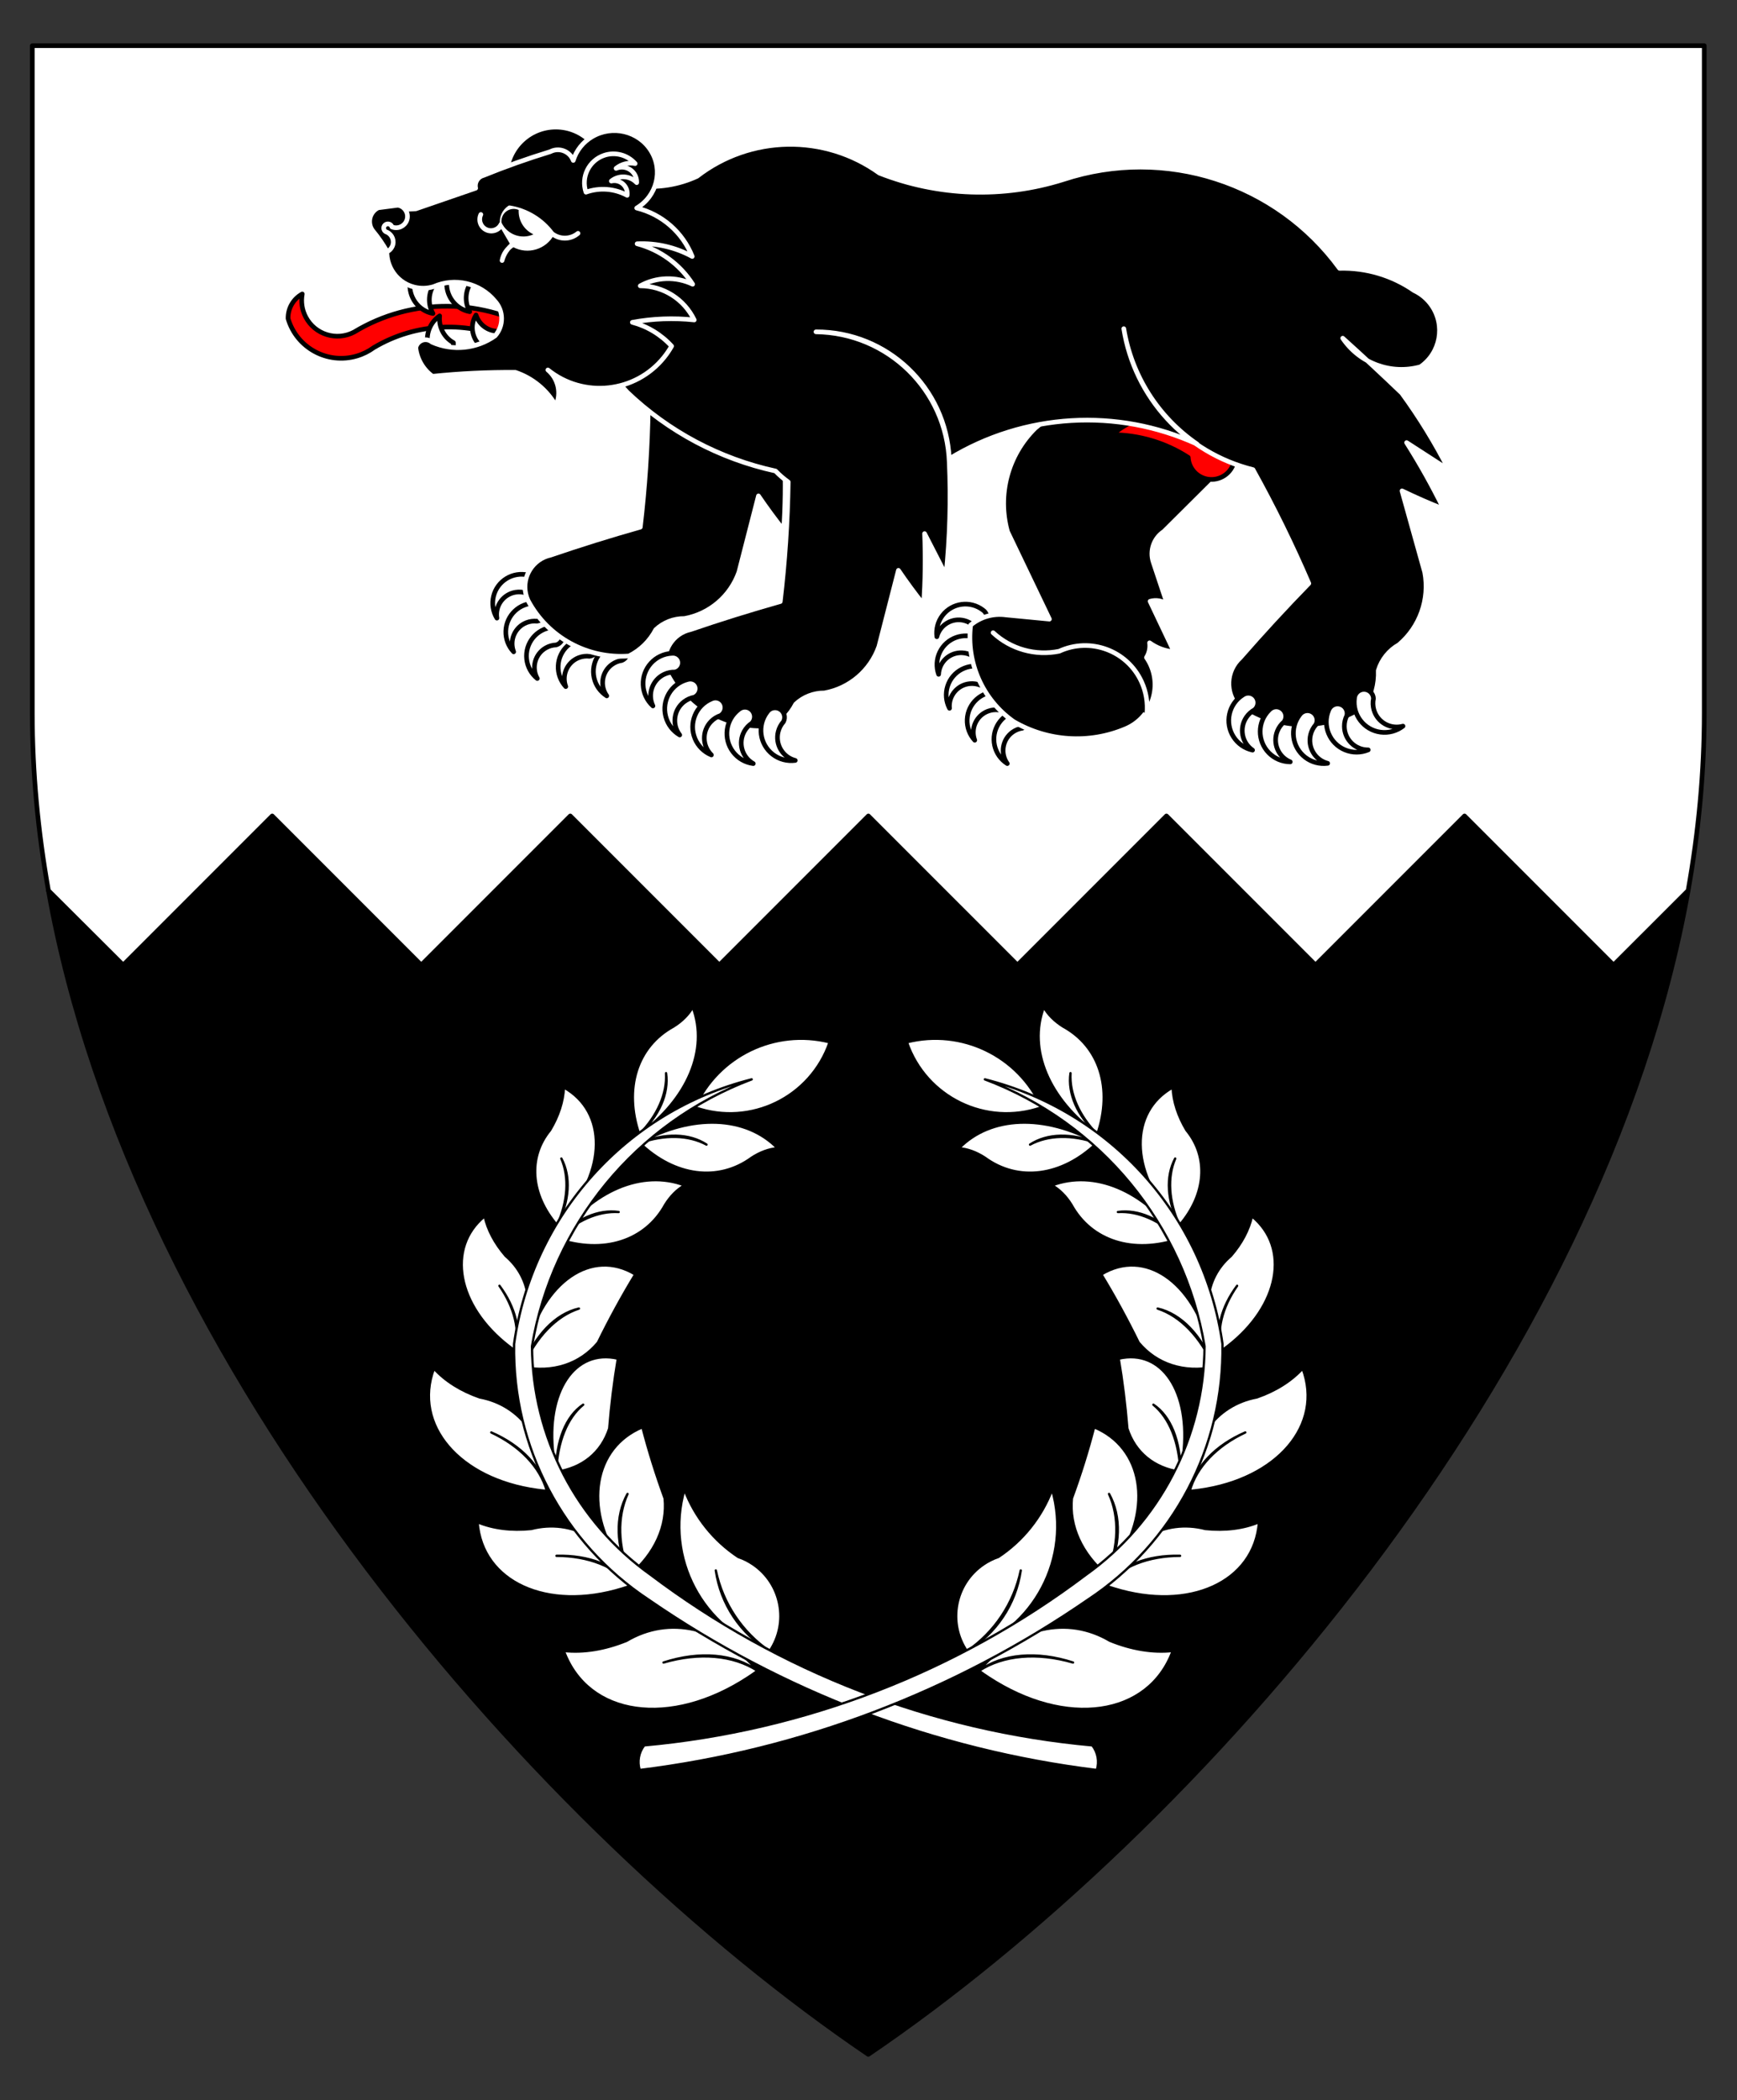
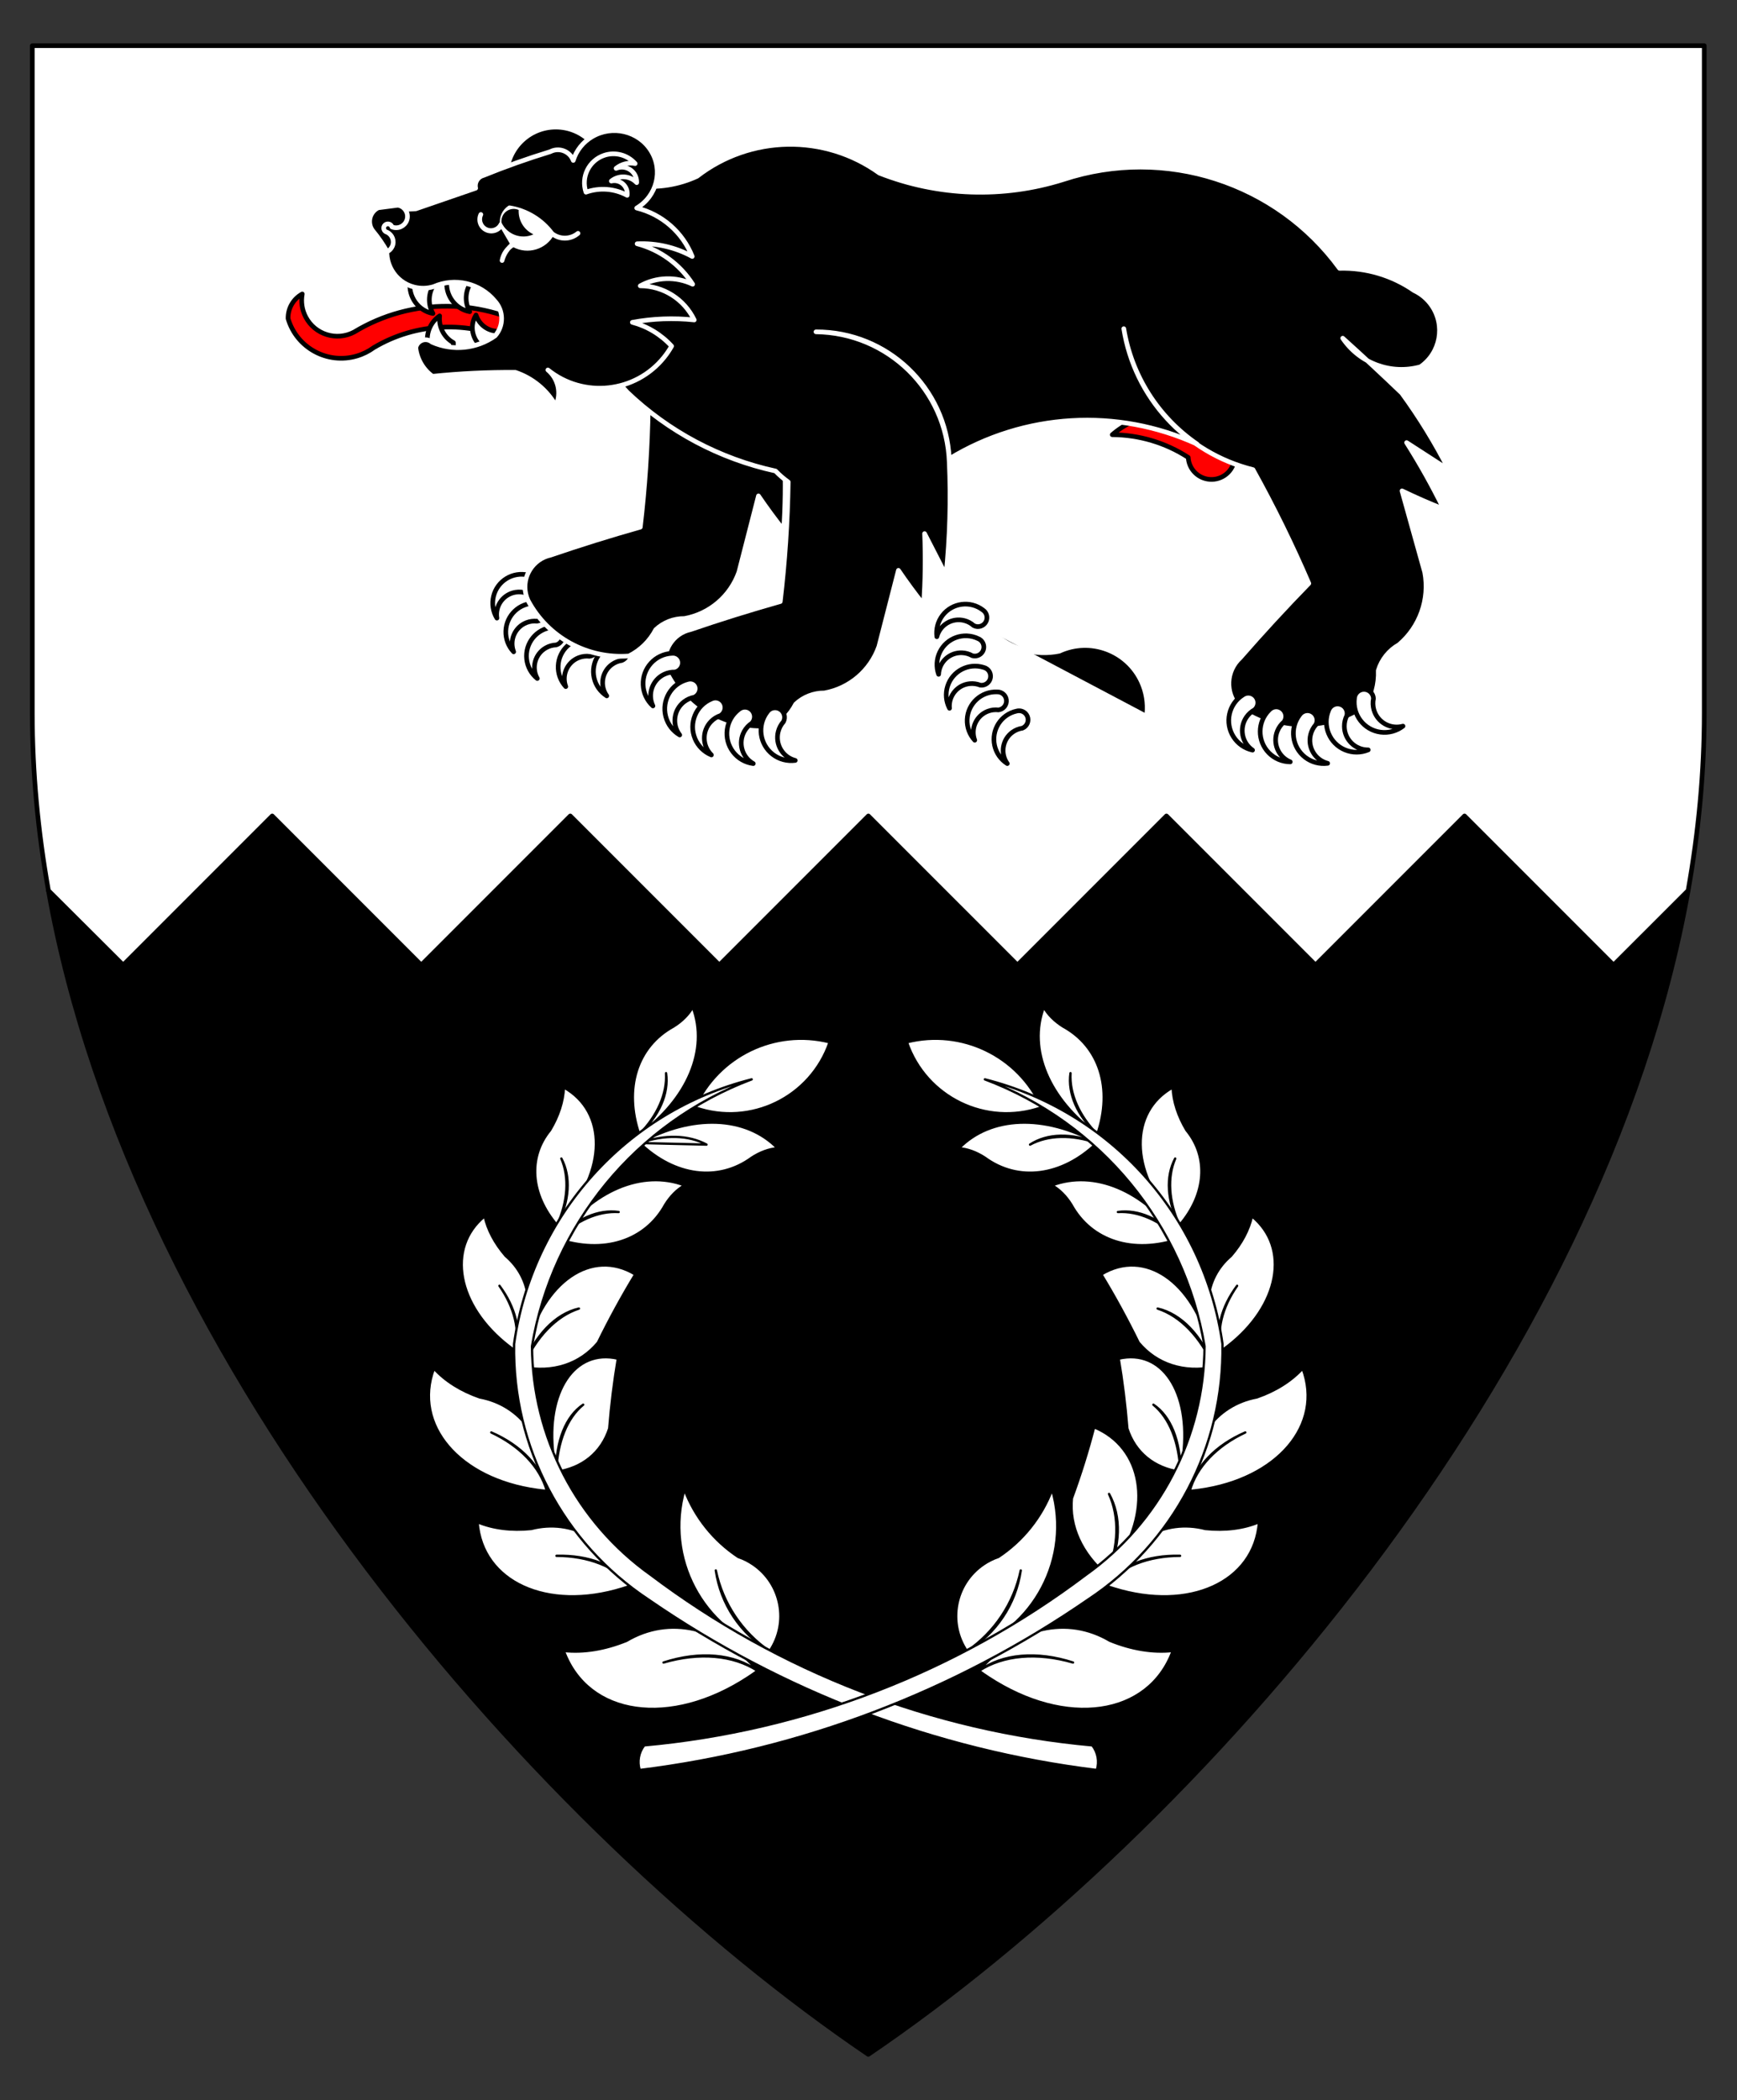
<svg xmlns="http://www.w3.org/2000/svg" version="1.1" id="Field" x="0px" y="0px" width="373.75px" height="451.681px" viewBox="0 0 373.75 451.681" enable-background="new 0 0 373.75 451.681" xml:space="preserve">
  <rect x="0" y="0" width="373.75" height="451.681" fill="#333333" stroke="none" />
  <path stroke="#000000" stroke-linecap="round" stroke-linejoin="round" stroke-miterlimit="3" d="M363.232,191.531  c-18.338,103.063-105.78,202.375-176.404,250.297C116.204,393.906,28.762,294.594,10.424,191.531l16.059,16.003v0.042l32.09-32.09  l32.049,32.048v0.042l32.089-32.09l32.048,32.048v0.042l32.091-32.09l32.049,32.048v0.042l32.09-32.09l32.047,32.048v0.042  l32.09-32.09l32.049,32.048v0.042L363.232,191.531z" />
  <path fill="#FFFFFF" stroke="#000000" stroke-linecap="round" stroke-linejoin="round" stroke-miterlimit="3" d="M363.232,191.531  l-16.059,16.045v-0.042l-32.049-32.048l-32.09,32.09v-0.042l-32.047-32.048l-32.09,32.09v-0.042l-32.049-32.048l-32.091,32.09  v-0.042l-32.048-32.048l-32.089,32.09v-0.042l-32.049-32.048l-32.09,32.09v-0.042l-16.059-16.003  c-2.26-12.702-3.471-25.461-3.471-38.188V9.828h359.75v143.516C366.703,166.07,365.492,178.829,363.232,191.531z" />
  <g>
    <g>
      <g>
        <path fill="#FFFFFF" stroke="#000000" stroke-linecap="round" stroke-linejoin="round" stroke-miterlimit="3" d="M211.5,131.203     c-2.719-2.084-6.61-1.571-8.693,1.146c-1.004,1.308-1.444,2.96-1.227,4.594c0.672-2.594,3.32-4.152,5.914-3.48     c0.744,0.193,1.434,0.561,2.008,1.072c0.947,0.506,2.125,0.148,2.631-0.798C212.605,132.855,212.332,131.758,211.5,131.203z" />
        <path fill="#FFFFFF" stroke="#000000" stroke-linecap="round" stroke-linejoin="round" stroke-miterlimit="3" d="     M210.469,137.347c-3.091-1.475-6.791-0.162-8.264,2.929c-0.709,1.487-0.798,3.196-0.244,4.748     c0.117-2.677,2.383-4.751,5.061-4.634c0.77,0.034,1.518,0.25,2.187,0.631c1.032,0.298,2.11-0.296,2.409-1.327     C211.895,138.733,211.398,137.717,210.469,137.347z" />
        <path fill="#FFFFFF" stroke="#000000" stroke-linecap="round" stroke-linejoin="round" stroke-miterlimit="3" d="     M211.662,143.541c-3.267-1.029-6.748,0.785-7.777,4.051c-0.495,1.571-0.344,3.275,0.42,4.736     c-0.256-2.668,1.699-5.038,4.366-5.293c0.767-0.073,1.538,0.036,2.253,0.32c1.064,0.151,2.049-0.587,2.201-1.65     C213.267,144.714,212.634,143.778,211.662,143.541z" />
        <path fill="#FFFFFF" stroke="#000000" stroke-linecap="round" stroke-linejoin="round" stroke-miterlimit="3" d="     M214.569,148.804c-3.421-0.148-6.315,2.505-6.464,5.926c-0.07,1.646,0.516,3.253,1.631,4.466     c-0.938-2.511,0.338-5.306,2.849-6.242c0.721-0.27,1.495-0.363,2.259-0.274c1.066-0.128,1.828-1.097,1.699-2.163     C216.424,149.523,215.57,148.782,214.569,148.804z" />
        <path fill="#FFFFFF" stroke="#000000" stroke-linecap="round" stroke-linejoin="round" stroke-miterlimit="3" d="     M218.719,152.935c-3.344,0.742-5.452,4.055-4.71,7.397c0.356,1.608,1.339,3.009,2.731,3.892     c-1.555-2.183-1.047-5.213,1.135-6.768c0.627-0.445,1.35-0.737,2.111-0.849c0.996-0.4,1.48-1.533,1.082-2.529     C220.695,153.15,219.678,152.656,218.719,152.935z" />
      </g>
-       <path stroke="#FFFFFF" stroke-linecap="round" stroke-linejoin="round" stroke-miterlimit="3" d="M241.869,76.382l-19.127,15.703    c-5.885,5.786-8.166,14.31-5.955,22.262l9.014,18.805l-9.334-0.897c-2.73-0.385-5.496,0.404-7.611,2.173    c-0.98,8.078,2.553,16.042,9.199,20.738c7.357,4.314,16.326,4.891,24.178,1.556c5.229-2.211,7.676-8.241,5.465-13.471    c-0.273-0.646-0.613-1.264-1.012-1.841c0.58-0.946,0.816-2.063,0.67-3.162c1.547,1.12,3.373,1.793,5.277,1.943l-5.164-10.873    c1.262-0.372,2.625-0.137,3.689,0.638l-3.018-9.064c-0.811-2.462,0.129-5.161,2.293-6.587l11.973-11.902    c8.373-4.167,11.783-14.332,7.617-22.704c-4.166-8.374-14.332-11.783-22.705-7.617C245.225,73.123,243.369,74.587,241.869,76.382z    " />
    </g>
    <g>
      <g>
        <path fill="#FFFFFF" stroke="#000000" stroke-linecap="round" stroke-linejoin="round" stroke-miterlimit="3" d="     M113.687,123.689c-3.327-0.813-6.682,1.226-7.495,4.552c-0.391,1.602-0.129,3.292,0.729,4.698     c-0.43-2.645,1.366-5.138,4.011-5.567c0.76-0.123,1.538-0.063,2.27,0.172c1.071,0.082,2.005-0.72,2.087-1.79     C115.365,124.756,114.672,123.863,113.687,123.689z" />
        <path fill="#FFFFFF" stroke="#000000" stroke-linecap="round" stroke-linejoin="round" stroke-miterlimit="3" d="     M115.219,129.729c-3.423-0.104-6.281,2.586-6.385,6.01c-0.049,1.646,0.558,3.246,1.69,4.443     c-0.971-2.497,0.268-5.309,2.766-6.279c0.717-0.278,1.489-0.382,2.255-0.304c1.064-0.143,1.812-1.12,1.67-2.186     C117.083,130.422,116.219,129.693,115.219,129.729z" />
        <path fill="#FFFFFF" stroke="#000000" stroke-linecap="round" stroke-linejoin="round" stroke-miterlimit="3" d="     M118.806,134.917c-3.404,0.373-5.86,3.436-5.486,6.84c0.18,1.638,1.005,3.137,2.292,4.166c-1.309-2.339-0.474-5.296,1.865-6.604     c0.671-0.376,1.423-0.587,2.191-0.614c1.034-0.29,1.639-1.362,1.349-2.396C120.748,135.345,119.791,134.743,118.806,134.917z" />
        <path fill="#FFFFFF" stroke="#000000" stroke-linecap="round" stroke-linejoin="round" stroke-miterlimit="3" d="     M126.569,137.274c-3.421-0.149-6.315,2.504-6.464,5.925c-0.071,1.646,0.516,3.253,1.631,4.466     c-0.938-2.51,0.338-5.306,2.848-6.242c0.721-0.27,1.495-0.363,2.26-0.274c1.065-0.128,1.826-1.097,1.698-2.163     C128.423,137.992,127.569,137.251,126.569,137.274z" />
        <path fill="#FFFFFF" stroke="#000000" stroke-linecap="round" stroke-linejoin="round" stroke-miterlimit="3" d="M132.539,138.37     c-3.343,0.742-5.452,4.055-4.709,7.396c0.357,1.609,1.339,3.01,2.731,3.893c-1.555-2.183-1.047-5.213,1.136-6.768     c0.626-0.446,1.35-0.737,2.111-0.849c0.997-0.4,1.48-1.533,1.081-2.529C134.515,138.584,133.499,138.09,132.539,138.37z" />
        <path stroke="#FFFFFF" stroke-linecap="round" stroke-linejoin="round" stroke-miterlimit="3" d="M145.458,55.362     c-23.646,7.604-8.703,29.933-8.703,29.933c0.835,0.868,1.75,1.656,2.731,2.354c-0.129,8.597-0.7,17.182-1.711,25.72     c-6.494,1.83-12.935,3.84-19.317,6.026c-3.767,0.823-6.153,4.545-5.33,8.312c0.11,0.503,0.275,0.993,0.493,1.46     c4.241,7.924,12.76,12.596,21.721,11.913c2.467-1.232,4.482-3.212,5.76-5.656c1.672-1.568,3.886-2.429,6.178-2.403     c5.41-0.979,9.88-4.782,11.713-9.965l4.206-16.399c1.712,2.519,3.519,4.973,5.413,7.356c0.351-5.078,0.422-10.171,0.212-15.258     l4.606,8.982c0.83-8.098,1.065-16.247,0.704-24.379C173.563,67.876,160.95,55.562,145.458,55.362z" />
      </g>
    </g>
    <path stroke="#FFFFFF" stroke-linecap="round" stroke-linejoin="round" stroke-miterlimit="3" d="M213.684,136.075   c3.818,3.545,9.111,5.029,14.215,3.986c6.699-3.085,14.631-0.155,17.717,6.544c0.998,2.169,1.398,4.565,1.156,6.941" />
    <path fill="#FF0000" stroke="#000000" stroke-linecap="round" stroke-linejoin="round" stroke-miterlimit="3" d="M265.334,99.953   c-1.023,2.573-3.939,3.828-6.512,2.805c-1.814-0.722-3.043-2.432-3.15-4.381c-4.869-3.16-10.543-4.856-16.348-4.886   c5.23-4.538,12.588-5.699,18.959-2.992c2.238-2.448,6.037-2.619,8.484-0.382c2.447,2.238,2.619,6.036,0.381,8.483   C266.635,99.163,266.02,99.621,265.334,99.953z" />
    <g>
      <path stroke="#FFFFFF" stroke-linecap="round" stroke-linejoin="round" stroke-miterlimit="3" d="M288.914,72.735    c3.674,5.436,10.412,7.911,16.732,6.147c4.309-2.978,5.385-8.885,2.408-13.193c-0.955-1.379-2.256-2.481-3.775-3.193    c-4.703-3.262-10.324-4.937-16.045-4.783c-13.563-18.577-37.553-26.297-59.404-19.117c-12.967,4.091-26.945,3.609-39.6-1.366    c-11.792-8.491-27.766-8.212-39.254,0.686c-3.946,1.821-8.316,2.528-12.636,2.045c-12.892,11.173-14.285,30.682-3.112,43.573    c0.238,0.274,0.48,0.544,0.727,0.809c8.878,8.478,19.922,14.345,31.917,16.957c0.835,0.868,1.75,1.656,2.731,2.355    c-0.128,8.597-0.7,17.182-1.711,25.72c-6.494,1.83-12.935,3.84-19.317,6.026c-3.767,0.823-6.153,4.545-5.33,8.312    c0.11,0.503,0.275,0.993,0.493,1.46c4.241,7.924,12.759,12.597,21.721,11.913c2.467-1.232,4.482-3.212,5.759-5.656    c1.673-1.568,3.887-2.429,6.178-2.403c5.41-0.979,9.88-4.782,11.714-9.965l4.205-16.398c1.713,2.518,3.52,4.972,5.414,7.355    c0.351-5.078,0.422-10.171,0.212-15.258l4.606,8.983c0.83-8.099,1.064-16.247,0.704-24.38    c-0.57-15.483-13.184-27.797-28.676-27.997c15.332-0.047,27.976,11.996,28.676,27.311c16.147-9.848,36.13-11.035,53.329-3.168    c-8.422-5.779-14.117-14.745-15.773-24.823c2.344,14.767,13.287,26.701,27.795,30.315c4.416,7.948,8.428,16.116,12.018,24.47    c-5.061,5.191-9.977,10.522-14.742,15.986c-3.064,2.788-3.289,7.533-0.502,10.598c0.375,0.413,0.797,0.783,1.254,1.103    c8.205,5.09,18.639,4.856,26.607-0.595c1.633-2.47,2.445-5.392,2.324-8.351c0.715-2.359,2.313-4.352,4.461-5.56    c4.504-3.819,6.619-9.76,5.541-15.566l-4.891-17.521c2.945,1.422,5.943,2.734,8.986,3.933c-2.4-4.913-5.07-9.691-7.998-14.311    l9.109,5.887c-2.934-5.775-6.328-11.306-10.146-16.538C297.451,80.536,293.213,76.601,288.914,72.735z" />
      <g>
        <path fill="#FFFFFF" stroke="#000000" stroke-linecap="round" stroke-linejoin="round" stroke-miterlimit="3" d="     M144.597,140.508c-3.593,0.157-6.378,3.198-6.221,6.792c0.076,1.73,0.838,3.358,2.118,4.525c-1.213-2.54-0.137-5.582,2.402-6.795     c0.732-0.35,1.536-0.52,2.346-0.496c1.102-0.242,1.799-1.332,1.557-2.434C146.576,141.088,145.629,140.403,144.597,140.508z" />
        <path fill="#FFFFFF" stroke="#000000" stroke-linecap="round" stroke-linejoin="round" stroke-miterlimit="3" d="     M147.917,146.147c-3.482,0.902-5.574,4.456-4.673,7.938c0.435,1.677,1.518,3.111,3.012,3.987     c-1.714-2.232-1.295-5.433,0.937-7.147c0.644-0.493,1.395-0.826,2.192-0.973c1.027-0.466,1.482-1.677,1.016-2.703     C149.973,146.303,148.904,145.831,147.917,146.147z" />
        <path fill="#FFFFFF" stroke="#000000" stroke-linecap="round" stroke-linejoin="round" stroke-miterlimit="3" d="     M153.058,150.327c-3.323,1.377-4.9,5.188-3.522,8.51c0.663,1.6,1.936,2.87,3.538,3.529c-2.009-1.972-2.039-5.199-0.066-7.208     c0.568-0.578,1.266-1.013,2.036-1.268c0.952-0.604,1.234-1.867,0.629-2.819C155.116,150.195,153.992,149.875,153.058,150.327z" />
        <path fill="#FFFFFF" stroke="#000000" stroke-linecap="round" stroke-linejoin="round" stroke-miterlimit="3" d="     M158.952,152.599c-2.854,2.19-3.39,6.279-1.2,9.133c1.054,1.373,2.613,2.271,4.33,2.492c-2.451-1.385-3.314-4.494-1.93-6.944     c0.399-0.706,0.96-1.307,1.638-1.752c0.763-0.831,0.709-2.123-0.122-2.886C160.905,151.94,159.736,151.921,158.952,152.599z" />
        <path fill="#FFFFFF" stroke="#000000" stroke-linecap="round" stroke-linejoin="round" stroke-miterlimit="3" d="     M165.079,153.125c-2.188,2.854-1.649,6.942,1.205,9.131c1.374,1.054,3.111,1.517,4.828,1.287     c-2.726-0.703-4.365-3.483-3.661-6.209c0.203-0.785,0.589-1.511,1.128-2.116c0.522-0.999,0.136-2.233-0.864-2.756     C166.795,151.981,165.662,152.266,165.079,153.125z" />
      </g>
      <g>
        <path fill="#FFFFFF" stroke="#000000" stroke-linecap="round" stroke-linejoin="round" stroke-miterlimit="3" d="     M267.404,149.475c-3.033,1.934-3.924,5.96-1.99,8.992c0.93,1.461,2.404,2.491,4.096,2.861c-2.32-1.593-2.91-4.766-1.316-7.087     c0.459-0.668,1.07-1.217,1.783-1.602c0.834-0.761,0.893-2.053,0.131-2.886C269.408,148.989,268.246,148.869,267.404,149.475z" />
        <path fill="#FFFFFF" stroke="#000000" stroke-linecap="round" stroke-linejoin="round" stroke-miterlimit="3" d="M273.098,152.7     c-2.564,2.521-2.6,6.646-0.078,9.21c1.215,1.235,2.871,1.936,4.604,1.946c-2.602-1.075-3.838-4.056-2.762-6.658     c0.309-0.749,0.793-1.413,1.412-1.938c0.656-0.918,0.445-2.193-0.473-2.85C274.957,151.806,273.795,151.931,273.098,152.7z" />
        <path fill="#FFFFFF" stroke="#000000" stroke-linecap="round" stroke-linejoin="round" stroke-miterlimit="3" d="     M279.641,153.748c-2.188,2.854-1.648,6.942,1.205,9.132c1.373,1.054,3.111,1.518,4.828,1.287     c-2.727-0.704-4.365-3.483-3.662-6.209c0.203-0.785,0.59-1.51,1.129-2.115c0.523-1.001,0.137-2.234-0.863-2.757     C281.357,152.605,280.223,152.89,279.641,153.748z" />
        <path fill="#FFFFFF" stroke="#000000" stroke-linecap="round" stroke-linejoin="round" stroke-miterlimit="3" d="M285.881,152.77     c-1.375,3.323,0.203,7.133,3.527,8.508c1.6,0.663,3.398,0.66,4.996-0.006c-2.814,0.026-5.117-2.234-5.143-5.05     c-0.008-0.811,0.178-1.611,0.541-2.336c0.248-1.102-0.445-2.193-1.547-2.438C287.244,151.221,286.223,151.79,285.881,152.77z" />
        <path fill="#FFFFFF" stroke="#000000" stroke-linecap="round" stroke-linejoin="round" stroke-miterlimit="3" d="M291.449,150.16     c-0.467,3.566,2.043,6.838,5.609,7.307c1.717,0.225,3.453-0.243,4.824-1.3c-2.711,0.753-5.521-0.834-6.275-3.546     c-0.217-0.781-0.244-1.603-0.08-2.397c-0.047-1.127-0.998-2.002-2.127-1.955C292.365,148.312,291.525,149.125,291.449,150.16z" />
      </g>
    </g>
    <g>
      <path fill="#FF0000" stroke="#000000" stroke-linecap="round" stroke-linejoin="round" stroke-miterlimit="3" d="M116.548,71.79    c-12.296-7.772-27.932-7.915-40.367-0.368c-3.758,1.979-8.408,0.536-10.386-3.222c-0.804-1.526-1.071-3.279-0.758-4.976    c-1.925,1.057-3.102,3.097-3.055,5.292c1.861,6.307,8.482,9.911,14.789,8.05c1.315-0.388,2.553-1,3.659-1.809    c9.108-5.405,20.317-5.89,29.857-1.291L116.548,71.79z" />
      <path stroke="#FFFFFF" stroke-linecap="round" stroke-linejoin="round" stroke-miterlimit="3" d="M109.009,37.918    c0-5.846,4.739-10.584,10.584-10.584s10.584,4.739,10.584,10.584c0,5.845-4.738,10.584-10.584,10.584    S109.009,43.763,109.009,37.918L109.009,37.918z" />
      <g>
        <path fill="#FFFFFF" stroke="#000000" stroke-linecap="round" stroke-linejoin="round" stroke-miterlimit="3" d="M88.235,60.593     c-0.412,3.221,1.778,6.259,4.921,6.828c-1.166-2.073-1.001-4.632,0.416-6.455c-0.528-1.552-2.17-2.406-3.667-1.907     C89.16,59.307,88.556,59.861,88.235,60.593z" />
        <path fill="#FFFFFF" stroke="#000000" stroke-linecap="round" stroke-linejoin="round" stroke-miterlimit="3" d="M96.153,60.208     c-0.412,3.221,1.778,6.259,4.921,6.828c-1.166-2.073-1.001-4.631,0.417-6.455c-0.528-1.552-2.17-2.406-3.668-1.907     C97.079,58.921,96.474,59.476,96.153,60.208z" />
        <path fill="#FFFFFF" stroke="#000000" stroke-linecap="round" stroke-linejoin="round" stroke-miterlimit="3" d="M92.807,76.162     c-1.662-2.79-0.865-6.449,1.79-8.224c-0.243,2.366,0.929,4.647,2.956,5.753c0.135,1.634-1.031,3.071-2.603,3.211     C94.167,76.972,93.393,76.705,92.807,76.162z" />
        <path fill="#FFFFFF" stroke="#000000" stroke-linecap="round" stroke-linejoin="round" stroke-miterlimit="3" d="M103.808,74.712     c-2.227-1.6-2.842-4.702-1.382-6.969c0.609,1.913,2.282,3.283,4.223,3.458c0.655,1.219,0.238,2.725-0.931,3.363     C105.136,74.881,104.445,74.935,103.808,74.712z" />
      </g>
      <path stroke="#FFFFFF" stroke-linecap="round" stroke-linejoin="round" stroke-miterlimit="3" d="M144.511,74.443    c-2.266-2.483-5.199-4.261-8.448-5.122c4.391-0.811,8.875-0.982,13.315-0.51c-2.145-4.468-6.654-7.318-11.61-7.337    c3.481-1.925,7.677-2.053,11.271-0.346c-2.753-4.295-7.018-7.401-11.95-8.703c4.128-0.191,8.23,0.754,11.859,2.731    c-2.066-5.197-6.515-9.076-11.944-10.414c4.351-2.586,5.724-8.114,3.066-12.347c-2.657-4.234-8.338-5.569-12.689-2.983    c-1.943,1.155-3.379,2.969-4.032,5.092c-0.69-1.827-2.731-2.749-4.559-2.058c-0.134,0.051-0.266,0.11-0.393,0.177    c-4.881,1.491-9.692,3.2-14.42,5.122c-1.192,0.32-1.914,1.531-1.626,2.731l-12.884,4.437l-6.318,0.346    c-1.796,1.844-1.758,4.796,0.086,6.593c0.084,0.082,0.171,0.16,0.26,0.235v0.17c-1.074,4.163,1.429,8.408,5.591,9.482    c1.389,0.358,2.851,0.326,4.223-0.094c4.574-2.021,9.934-0.768,13.139,3.071c1.947,2.111,1.984,5.353,0.085,7.507    c-3.964,2.821-9.124,3.34-13.57,1.365c-0.888-0.774-2.236-0.682-3.01,0.207c-0.246,0.281-0.413,0.623-0.485,0.99    c0.277,2.462,1.579,4.694,3.587,6.148c5.925-0.612,11.88-0.898,17.836-0.856c3.683,1.239,6.78,3.791,8.703,7.167    c1.237-2.649,0.537-5.8-1.706-7.677c7.649,6.152,18.838,4.939,24.991-2.71C143.487,76.098,144.033,75.291,144.511,74.443z" />
      <g>
        <path stroke="#FFFFFF" stroke-linecap="round" stroke-linejoin="round" stroke-miterlimit="3" d="M83.304,54.12     c-0.91-1.603-1.96-3.123-3.139-4.541c-1.071-1.476-0.743-3.541,0.733-4.612c0.144-0.104,0.294-0.196,0.453-0.276l4.249-0.552     c1.33,0.199,2.247,1.438,2.048,2.767c-0.199,1.33-1.437,2.246-2.767,2.047c-0.188-0.028-0.372-0.078-0.547-0.148     c-0.138-0.479-0.638-0.755-1.117-0.618s-0.755,0.638-0.618,1.117c0.09,0.313,0.342,0.554,0.659,0.629     c1.162,0.533,1.672,1.907,1.14,3.069C84.174,53.49,83.787,53.885,83.304,54.12z" />
        <path stroke="#FFFFFF" stroke-linecap="round" stroke-linejoin="round" stroke-miterlimit="3" d="M126.078,41.33     c-1.106-3.266,0.644-6.811,3.91-7.917c2.378-0.806,5.008-0.109,6.674,1.77c-1.45-0.282-2.95,0.094-4.096,1.026     c1.627-0.686,3.502,0.078,4.188,1.706c0.182,0.432,0.266,0.897,0.248,1.365c-1.452-1.523-3.832-1.671-5.462-0.34     c1.499-0.356,3.002,0.571,3.358,2.07c0.078,0.327,0.095,0.667,0.052,1C132.221,40.542,129,40.295,126.078,41.33z" />
        <path fill="#FFFFFF" stroke="#FFFFFF" stroke-linecap="round" stroke-linejoin="round" stroke-miterlimit="3" d="M103.464,46.129     c-0.592,1.243-0.064,2.731,1.179,3.323c1.243,0.592,2.731,0.064,3.323-1.179c0.033-0.069,0.063-0.139,0.089-0.211     c-0.123-1.328,0.483-2.617,1.583-3.37c3.654,0.583,6.934,2.574,9.137,5.546c1.626,1.358,3.997,1.333,5.595-0.057     c-1.621,1.327-3.947,1.351-5.595,0.057c-1.565,2.925-5.205,4.028-8.129,2.463c-0.062-0.034-0.124-0.068-0.185-0.104     c-1.277,0.728-2.168,1.983-2.432,3.429c0.368-1.392,1.178-2.625,2.309-3.516l-2.51-4.299c-0.575,1.205-2.019,1.715-3.223,1.14     C103.399,48.777,102.889,47.334,103.464,46.129L103.464,46.129z" />
        <path d="M107.909,47.871c1.217,2.578,4.277,3.702,6.874,2.526c-2.033-0.928-3.292-3.003-3.178-5.235     c-1.331-0.593-2.891,0.004-3.484,1.335C107.929,46.927,107.855,47.402,107.909,47.871z" />
      </g>
    </g>
  </g>
  <g id="Laurel_2">
    <g>
      <path id="path24_1_" fill="#FFFFFF" stroke="#000000" stroke-width="0.5" stroke-linecap="round" stroke-linejoin="round" stroke-miterlimit="3" d="    M149.558,238.144c4.984-11.06,17.181-16.949,28.939-13.985c-4.083,11.831-16.98,18.112-28.81,14.029    C149.645,238.175,149.604,238.159,149.558,238.144z" />
      <path id="path29_1_" fill="#FFFFFF" stroke="#000000" stroke-width="0.5" stroke-linecap="round" stroke-linejoin="round" stroke-miterlimit="3" d="    M154.021,337.748c1.48,7.06,5.629,13.281,11.575,17.361c4.167-6.139,2.566-14.499-3.571-18.664    c-0.984-0.672-2.056-1.208-3.179-1.59c-5.279-3.496-9.328-8.555-11.576-14.47c-4.197,14.615,3.888,29.943,18.326,34.724    C159.323,351.357,155.073,344.981,154.021,337.748z" />
-       <path id="path34_1_" fill="#FFFFFF" stroke="#000000" stroke-width="0.5" stroke-linecap="round" stroke-linejoin="round" stroke-miterlimit="3" d="    M135.025,321.293c-2.273,5.008-2.097,11.248,0.486,17.42c5.391-4.572,8.096-10.517,7.497-16.471    c-1.857-5.08-3.454-10.182-4.775-15.277c-10.438,4.332-12.645,17.232-4.926,28.812c0.672,1.013,1.41,1.993,2.205,2.939    C132.521,332.525,132.34,326.124,135.025,321.293z" />
      <path id="path39_1_" fill="#FFFFFF" stroke="#000000" stroke-width="0.5" stroke-linecap="round" stroke-linejoin="round" stroke-miterlimit="3" d="    M125.48,302.103c-3.464,2.838-5.541,8.003-5.802,14.426c5.625-0.785,9.737-4.144,11.404-9.305    c0.415-5.146,1.036-10.16,1.854-15.022c-9.293-2.16-15.5,7.126-13.857,20.742c0.142,1.186,0.34,2.384,0.599,3.585    C119.642,309.869,121.772,304.571,125.48,302.103z" />
      <path id="path44_1_" fill="#FFFFFF" stroke="#000000" stroke-width="0.5" stroke-linecap="round" stroke-linejoin="round" stroke-miterlimit="3" d="    M124.566,281.426c-4.921,1.608-9.249,6.111-12.091,12.572c6.461,1.287,12.299-0.615,16.178-5.263    c2.501-5.099,5.172-9.986,8.005-14.647c-9.301-5.653-19.782,1.514-23.409,16.022c-0.318,1.268-0.574,2.563-0.772,3.888    C115.087,287.188,119.527,282.57,124.566,281.426z" />
      <path id="path49_1_" fill="#FFFFFF" stroke="#000000" stroke-width="0.5" stroke-linecap="round" stroke-linejoin="round" stroke-miterlimit="3" d="    M133.114,260.664c-4.403-0.252-9.116,1.813-13.15,5.762c9.832,3.352,18.869,0.485,23.161-7.345    c1.138-1.829,2.562-3.254,4.144-4.152c-9.071-3.396-19.694,1.075-27.305,11.497C123.91,262.146,128.738,260.033,133.114,260.664z" />
-       <path id="path54_1_" fill="#FFFFFF" stroke="#000000" stroke-width="0.5" stroke-linecap="round" stroke-linejoin="round" stroke-miterlimit="3" d="    M152.022,246.165c-3.885-2.091-9.026-2.21-14.351-0.341c7.493,7.196,16.896,8.42,24.092,3.135    c1.807-1.173,3.702-1.866,5.515-2.012c-6.786-6.915-18.305-7.351-29.607-1.123C143.057,243.617,148.326,243.74,152.022,246.165z" />
+       <path id="path54_1_" fill="#FFFFFF" stroke="#000000" stroke-width="0.5" stroke-linecap="round" stroke-linejoin="round" stroke-miterlimit="3" d="    M152.022,246.165c-3.885-2.091-9.026-2.21-14.351-0.341c7.493,7.196,16.896,8.42,24.092,3.135    c1.807-1.173,3.702-1.866,5.515-2.012c-6.786-6.915-18.305-7.351-29.607-1.123z" />
      <path id="path59_1_" fill="#FFFFFF" stroke="#000000" stroke-width="0.5" stroke-linecap="round" stroke-linejoin="round" stroke-miterlimit="3" d="    M143.314,230.799c0.252,4.402-1.81,9.11-5.755,13.146c-3.354-9.832-0.494-18.866,7.339-23.158    c1.831-1.142,3.257-2.566,4.153-4.144c3.399,9.069-1.074,19.689-11.496,27.302C141.833,240.001,143.948,235.173,143.314,230.799z" />
      <path id="path64_1_" fill="#FFFFFF" stroke="#000000" stroke-width="0.5" stroke-linecap="round" stroke-linejoin="round" stroke-miterlimit="3" d="    M120.785,249.164c1.745,4.056,1.419,9.183-0.91,14.325c-5.703-6.641-6.289-14.609-1.509-20.414    c1.823-3.037,2.845-6.19,2.974-9.173c9.28,5.231,9.161,17.92-0.271,28.336c-0.385,0.425-0.781,0.842-1.189,1.251    C122.54,258.318,122.879,253.059,120.785,249.164z" />
      <path id="path69_1_" fill="#FFFFFF" stroke="#000000" stroke-width="0.5" stroke-linecap="round" stroke-linejoin="round" stroke-miterlimit="3" d="    M107.469,276.535c3.459,4.632,4.695,9.731,3.383,13.944c4.462-7.527,3.656-15.48-2.059-20.364    c-2.321-2.675-3.873-5.604-4.516-8.521c-8.235,6.767-5.911,19.241,5.188,27.862c0.452,0.351,0.917,0.691,1.39,1.022    C111.937,286.203,110.716,281.189,107.469,276.535z" />
      <path id="path74_1_" fill="#FFFFFF" stroke="#000000" stroke-width="0.5" stroke-linecap="round" stroke-linejoin="round" stroke-miterlimit="3" d="    M105.709,308.071c6.407,2.766,10.771,7.36,11.949,12.572c0.115-10.595-5.515-18.44-14.44-20.103    c-4.03-1.396-7.414-3.525-9.843-6.192c-4.52,12.073,5.429,23.744,22.214,26.062c0.686,0.095,1.376,0.174,2.07,0.233    C116.209,315.507,111.91,310.982,105.709,308.071z" />
      <path id="path79_1_" fill="#FFFFFF" stroke="#000000" stroke-width="0.5" stroke-linecap="round" stroke-linejoin="round" stroke-miterlimit="3" d="    M119.738,334.606c6.975-0.198,12.872,2.122,16.142,6.348c-4.369-9.652-12.79-14.379-21.578-12.118    c-4.246,0.438-8.213-0.063-11.541-1.447c1.006,12.85,14.953,19.223,31.147,14.229c0.664-0.199,1.318-0.423,1.972-0.659    C132.398,336.912,126.592,334.626,119.738,334.606z" />
      <path id="path84_1_" fill="#FFFFFF" stroke="#000000" stroke-width="0.5" stroke-linecap="round" stroke-linejoin="round" stroke-miterlimit="3" d="    M142.771,357.554c7.813-2.532,15.196-1.886,20.216,1.775c-7.97-9.375-18.957-11.889-28.163-6.442    c-4.653,1.896-9.291,2.646-13.487,2.186c5.176,14.076,22.917,16.608,39.624,5.653c0.686-0.444,1.359-0.914,2.026-1.396    C157.783,355.948,150.512,355.309,142.771,357.554z" />
      <path id="path89_1_" fill="#FFFFFF" stroke="#000000" stroke-width="0.5" stroke-linecap="round" stroke-linejoin="round" stroke-miterlimit="3" d="    M235.041,375.37c-34.466-3.119-67.375-15.817-95.008-36.654c-15.943-11.324-25.456-29.636-25.564-49.189    c4.419-26.182,22.419-48.041,47.269-57.394c-27.029,6.812-47.24,29.311-51.125,56.908c-0.394,22.07,10.52,42.813,28.935,54.979    c28.731,19.806,61.821,32.379,96.456,36.651C236.572,378.854,236.213,376.871,235.041,375.37z" />
    </g>
    <g>
      <path id="path97_1_" fill="#FFFFFF" stroke="#000000" stroke-width="0.5" stroke-linecap="round" stroke-linejoin="round" stroke-miterlimit="3" d="    M224.095,238.144c-4.982-11.06-17.177-16.949-28.938-13.985c4.087,11.831,16.98,18.112,28.813,14.029    C224.01,238.175,224.054,238.159,224.095,238.144z" />
      <path id="path102_1_" fill="#FFFFFF" stroke="#000000" stroke-width="0.5" stroke-linecap="round" stroke-linejoin="round" stroke-miterlimit="3" d="    M219.634,337.748c-1.479,7.06-5.627,13.281-11.577,17.361c-4.164-6.139-2.566-14.499,3.572-18.664    c0.986-0.672,2.058-1.208,3.182-1.59c5.277-3.496,9.328-8.555,11.571-14.47c4.199,14.615-3.885,29.943-18.327,34.724    C214.332,351.357,218.581,344.981,219.634,337.748z" />
      <path id="path107_1_" fill="#FFFFFF" stroke="#000000" stroke-width="0.5" stroke-linecap="round" stroke-linejoin="round" stroke-miterlimit="3" d="    M238.63,321.293c2.271,5.008,2.099,11.248-0.49,17.42c-5.383-4.572-8.09-10.517-7.497-16.471    c1.865-5.08,3.457-10.182,4.782-15.277c10.433,4.332,12.645,17.232,4.924,28.812c-0.675,1.013-1.408,1.993-2.209,2.939    C241.132,332.525,241.313,326.124,238.63,321.293z" />
      <path id="path112_1_" fill="#FFFFFF" stroke="#000000" stroke-width="0.5" stroke-linecap="round" stroke-linejoin="round" stroke-miterlimit="3" d="    M248.177,302.103c3.462,2.838,5.538,8.003,5.8,14.426c-5.623-0.785-9.74-4.144-11.403-9.305    c-0.413-5.146-1.034-10.16-1.856-15.022c9.293-2.16,15.499,7.126,13.861,20.742c-0.141,1.186-0.344,2.384-0.602,3.585    C254.012,309.869,251.883,304.571,248.177,302.103z" />
      <path id="path117_1_" fill="#FFFFFF" stroke="#000000" stroke-width="0.5" stroke-linecap="round" stroke-linejoin="round" stroke-miterlimit="3" d="    M249.088,281.426c4.918,1.608,9.25,6.111,12.092,12.572c-6.465,1.287-12.302-0.615-16.179-5.263    c-2.501-5.099-5.171-9.986-8.006-14.647c9.302-5.653,19.782,1.514,23.41,16.022c0.318,1.268,0.573,2.563,0.774,3.888    C258.563,287.188,254.129,282.57,249.088,281.426z" />
      <path id="path122_1_" fill="#FFFFFF" stroke="#000000" stroke-width="0.5" stroke-linecap="round" stroke-linejoin="round" stroke-miterlimit="3" d="    M240.542,260.664c4.402-0.252,9.116,1.813,13.146,5.762c-9.834,3.352-18.864,0.485-23.159-7.345    c-1.141-1.829-2.561-3.254-4.143-4.152c9.07-3.396,19.694,1.075,27.302,11.497C249.74,262.146,244.913,260.033,240.542,260.664z" />
      <path id="path127_1_" fill="#FFFFFF" stroke="#000000" stroke-width="0.5" stroke-linecap="round" stroke-linejoin="round" stroke-miterlimit="3" d="    M221.635,246.165c3.882-2.091,9.021-2.21,14.351-0.341c-7.498,7.196-16.898,8.42-24.091,3.135    c-1.809-1.173-3.705-1.866-5.519-2.012c6.787-6.915,18.302-7.351,29.604-1.123C230.599,243.617,225.33,243.74,221.635,246.165z" />
      <path id="path132_1_" fill="#FFFFFF" stroke="#000000" stroke-width="0.5" stroke-linecap="round" stroke-linejoin="round" stroke-miterlimit="3" d="    M230.34,230.799c-0.252,4.402,1.81,9.11,5.76,13.146c3.35-9.832,0.488-18.866-7.345-23.158c-1.827-1.142-3.257-2.566-4.152-4.144    c-3.401,9.069,1.071,19.689,11.497,27.302C231.82,240.001,229.709,235.173,230.34,230.799z" />
      <path id="path137_1_" fill="#FFFFFF" stroke="#000000" stroke-width="0.5" stroke-linecap="round" stroke-linejoin="round" stroke-miterlimit="3" d="    M252.867,249.164c-1.742,4.056-1.418,9.183,0.914,14.325c5.698-6.641,6.286-14.609,1.504-20.414    c-1.82-3.037-2.842-6.19-2.967-9.173c-9.288,5.231-9.167,17.92,0.267,28.336c0.385,0.425,0.782,0.842,1.19,1.251    C251.11,258.318,250.778,253.059,252.867,249.164z" />
      <path id="path142_1_" fill="#FFFFFF" stroke="#000000" stroke-width="0.5" stroke-linecap="round" stroke-linejoin="round" stroke-miterlimit="3" d="    M266.188,276.535c-3.461,4.632-4.695,9.731-3.389,13.944c-4.457-7.527-3.657-15.48,2.063-20.364    c2.321-2.675,3.867-5.604,4.518-8.521c8.233,6.767,5.91,19.241-5.19,27.862c-0.454,0.351-0.913,0.691-1.39,1.022    C261.719,286.203,262.936,281.189,266.188,276.535z" />
      <path id="path147_1_" fill="#FFFFFF" stroke="#000000" stroke-width="0.5" stroke-linecap="round" stroke-linejoin="round" stroke-miterlimit="3" d="    M267.946,308.071c-6.406,2.766-10.773,7.36-11.949,12.572c-0.118-10.595,5.515-18.44,14.436-20.103    c4.033-1.396,7.417-3.525,9.85-6.192c4.517,12.073-5.434,23.744-22.219,26.062c-0.688,0.095-1.374,0.174-2.066,0.233    C257.447,315.507,261.744,310.982,267.946,308.071z" />
      <path id="path152_1_" fill="#FFFFFF" stroke="#000000" stroke-width="0.5" stroke-linecap="round" stroke-linejoin="round" stroke-miterlimit="3" d="    M253.917,334.606c-6.979-0.198-12.875,2.122-16.148,6.348c4.371-9.652,12.792-14.379,21.582-12.118    c4.247,0.438,8.214-0.063,11.542-1.447c-1.007,12.85-14.954,19.223-31.149,14.229c-0.661-0.199-1.32-0.423-1.975-0.659    C241.253,336.912,247.063,334.626,253.917,334.606z" />
      <path id="path157_1_" fill="#FFFFFF" stroke="#000000" stroke-width="0.5" stroke-linecap="round" stroke-linejoin="round" stroke-miterlimit="3" d="    M230.881,357.554c-7.81-2.532-15.196-1.886-20.21,1.775c7.962-9.375,18.954-11.889,28.157-6.442    c4.656,1.896,9.292,2.646,13.49,2.186c-5.178,14.076-22.918,16.608-39.628,5.653c-0.683-0.444-1.356-0.914-2.02-1.396    C215.871,355.948,223.141,355.309,230.881,357.554z" />
      <path id="path162_1_" fill="#FFFFFF" stroke="#000000" stroke-width="0.5" stroke-linecap="round" stroke-linejoin="round" stroke-miterlimit="3" d="    M138.611,375.37c34.469-3.119,67.375-15.817,95.008-36.654c15.941-11.324,25.458-29.636,25.563-49.189    c-4.415-26.182-22.416-48.041-47.264-57.394c27.027,6.812,47.236,29.311,51.122,56.908c0.398,22.07-10.52,42.813-28.934,54.979    c-28.735,19.806-61.823,32.379-96.458,36.651C137.082,378.854,137.441,376.871,138.611,375.37z" />
    </g>
  </g>
</svg>